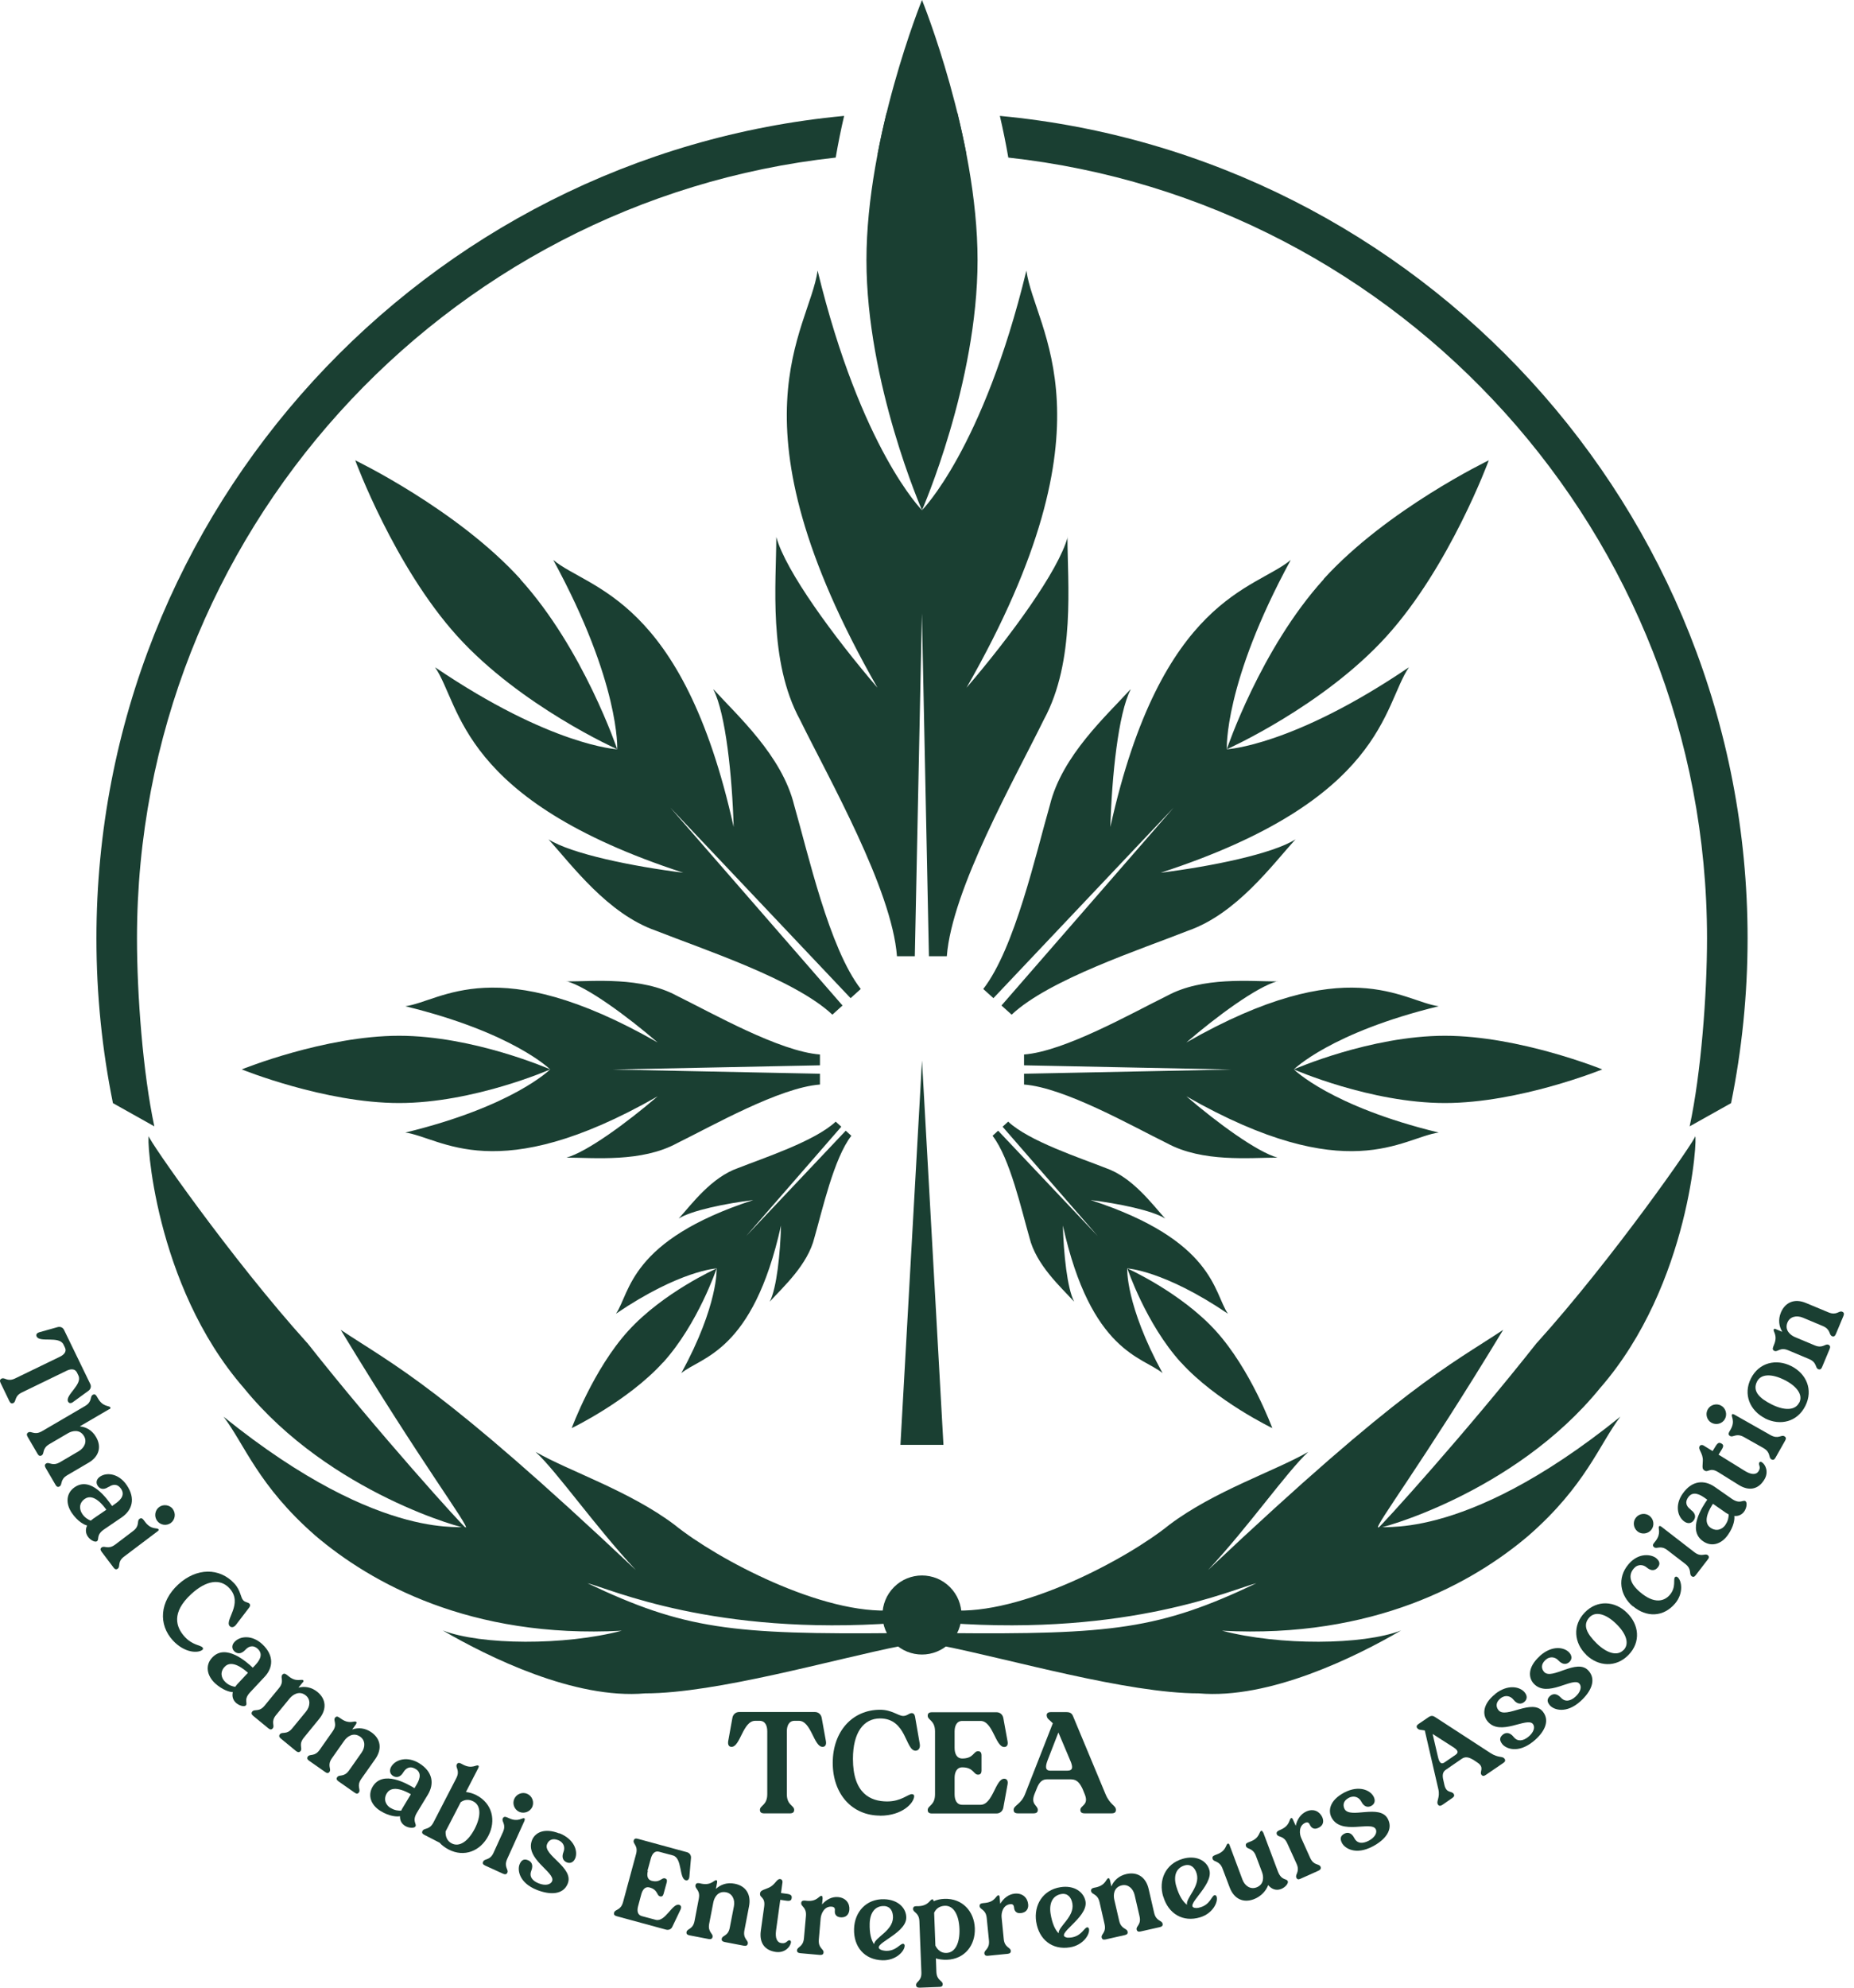
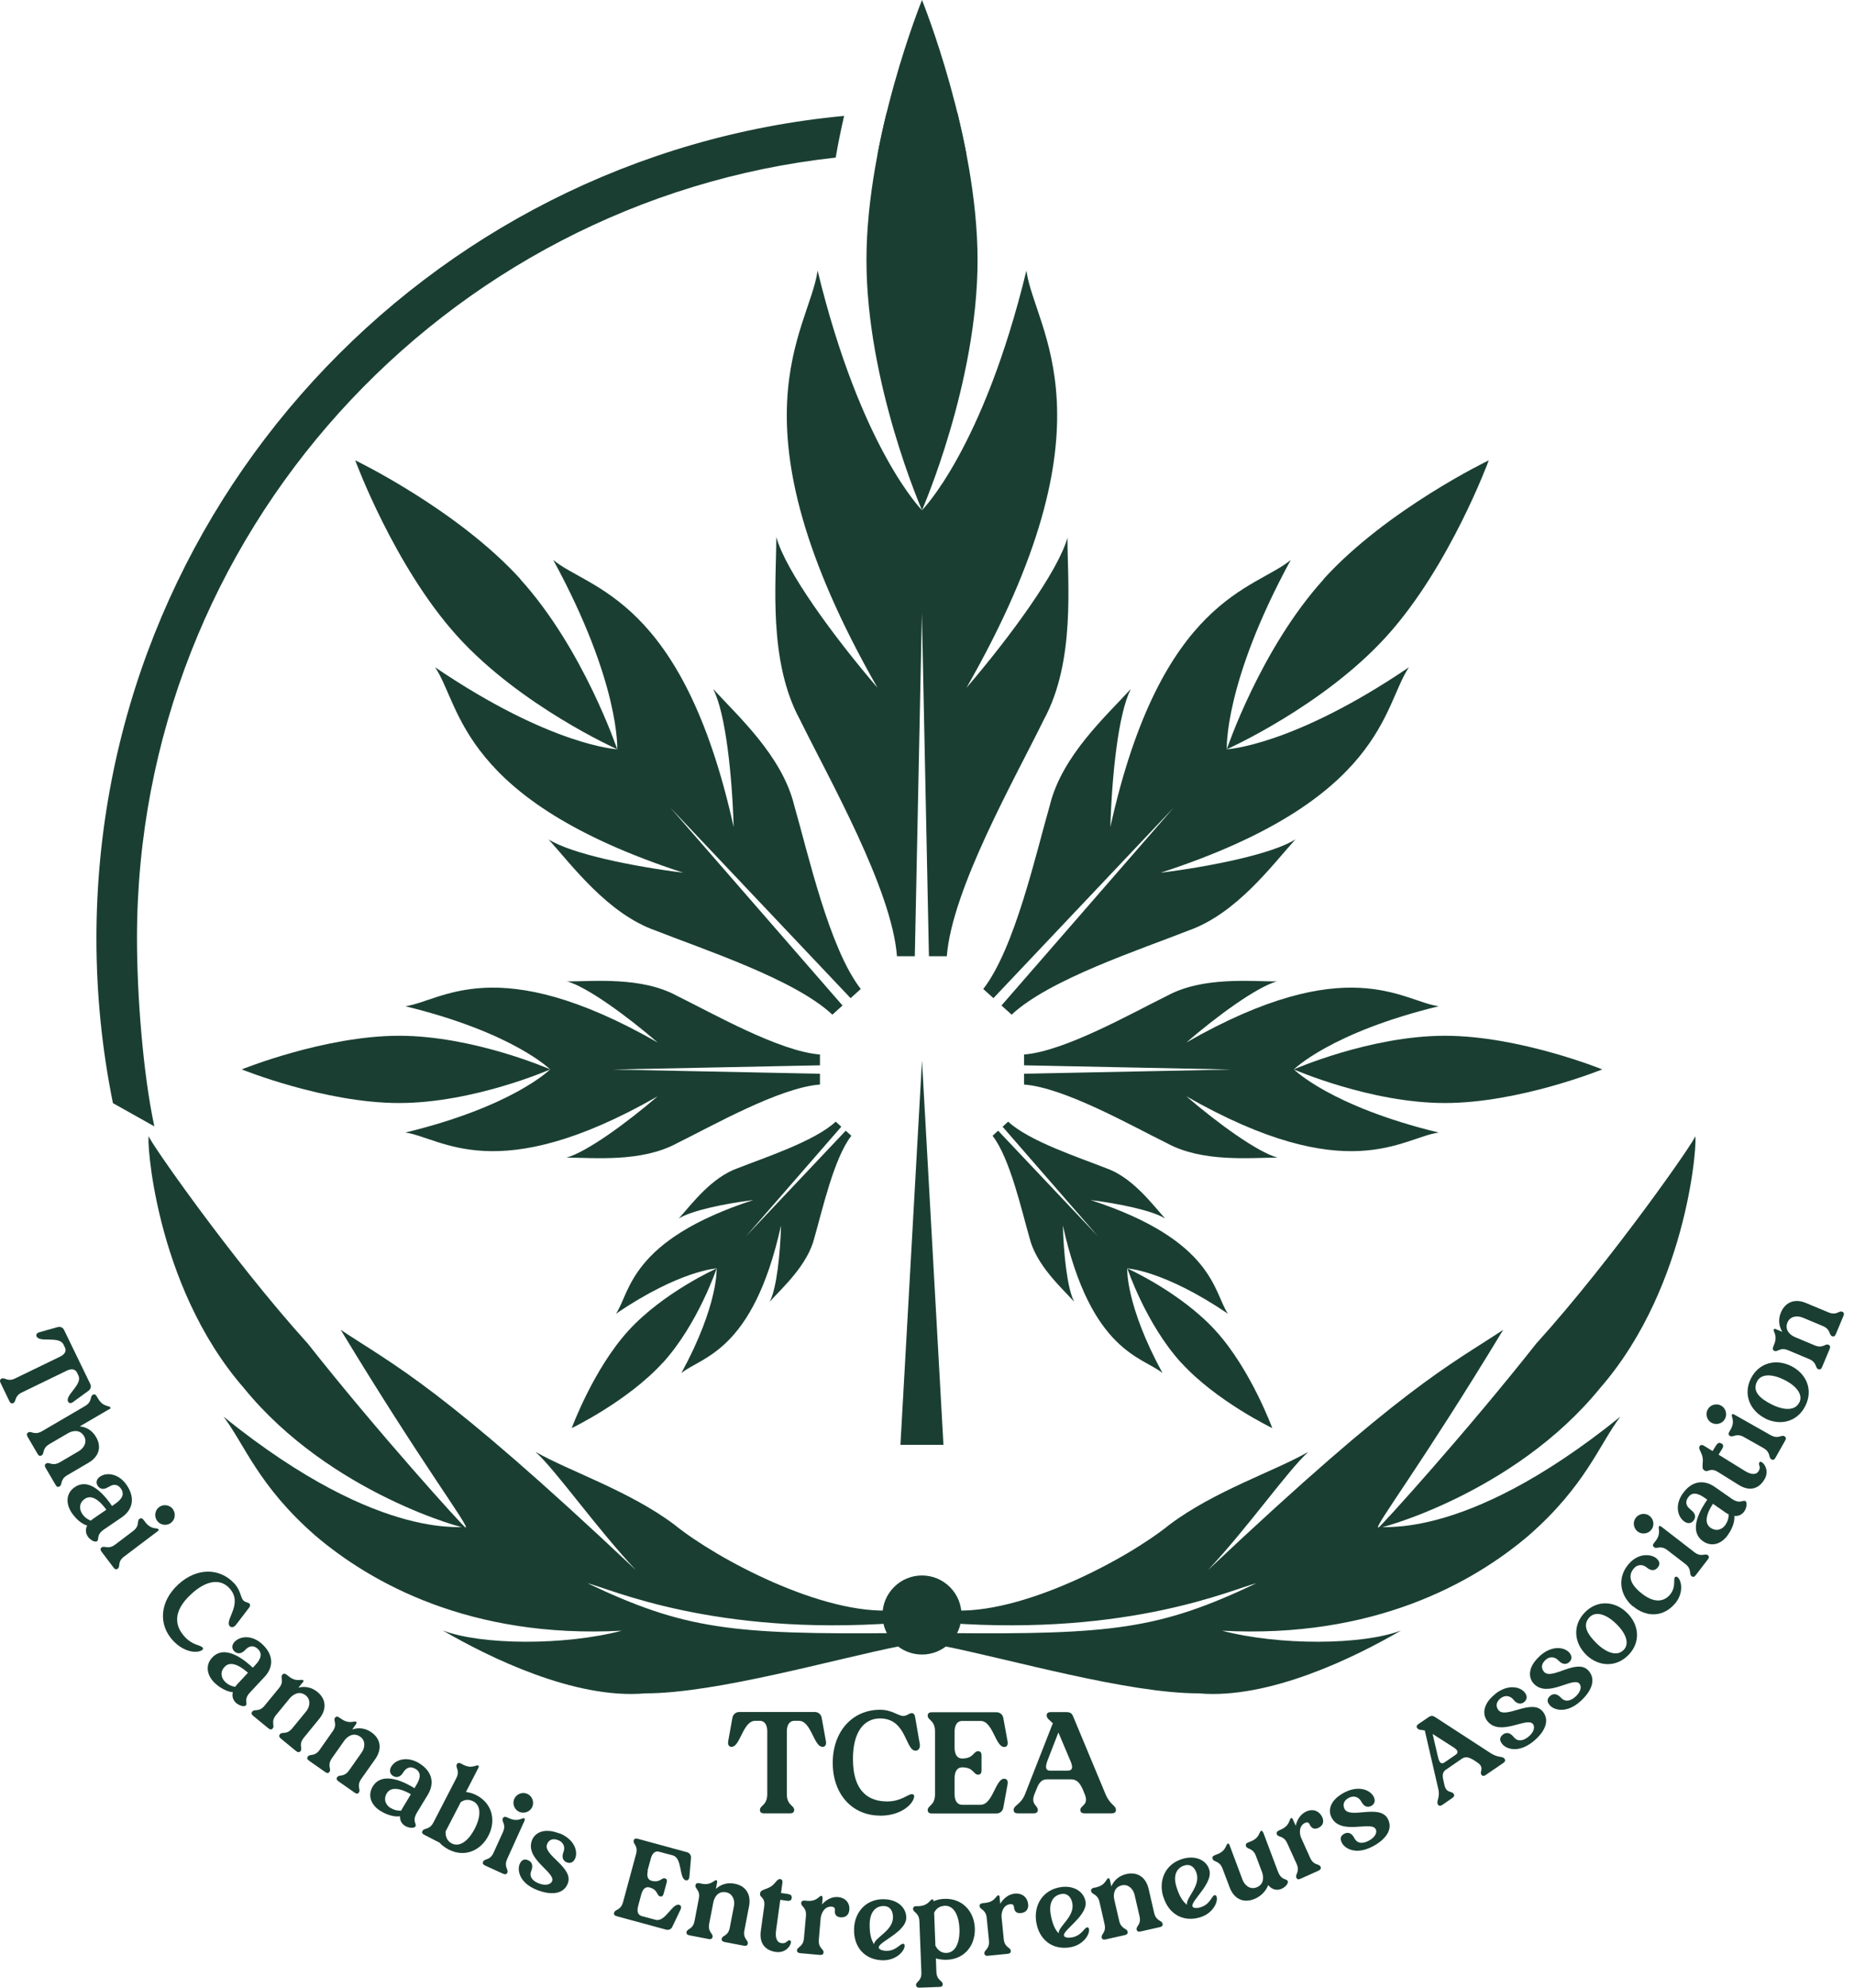
<svg xmlns="http://www.w3.org/2000/svg" width="70" height="75" viewBox="0 0 70 75" fill="none">
  <g clip-path="url(#clip0_199_8)">
    <path d="M2.765 52.898C2.686 52.959 2.606 52.959 2.569 52.884C2.452 52.645 3.121 52.243 2.962 51.906L2.906 51.788C2.831 51.639 2.672 51.648 2.522 51.718L0.832 52.538C0.528 52.683 0.626 52.879 0.504 52.94C0.439 52.973 0.392 52.945 0.354 52.87L0.022 52.182C-0.016 52.102 -0.006 52.051 0.059 52.018C0.186 51.957 0.275 52.158 0.579 52.008L2.269 51.189C2.419 51.114 2.527 50.997 2.452 50.847L2.396 50.73C2.232 50.398 1.501 50.67 1.384 50.431C1.347 50.351 1.394 50.295 1.492 50.267L2.175 50.075C2.278 50.047 2.377 50.089 2.419 50.183L3.407 52.219C3.454 52.313 3.425 52.416 3.341 52.477L2.77 52.893L2.765 52.898Z" fill="#1A3F32" />
    <path d="M4.128 53.169L3.013 53.82C3.252 53.843 3.482 53.97 3.627 54.223C3.842 54.588 3.744 54.962 3.337 55.196L2.545 55.66C2.255 55.828 2.367 56.016 2.25 56.086C2.185 56.123 2.138 56.1 2.096 56.025L1.721 55.384C1.679 55.309 1.684 55.257 1.745 55.22C1.866 55.15 1.969 55.342 2.264 55.173L2.967 54.761C3.191 54.63 3.294 54.396 3.173 54.19C3.013 53.914 2.719 53.989 2.569 54.078L1.866 54.489C1.576 54.658 1.689 54.85 1.572 54.916C1.506 54.953 1.459 54.929 1.417 54.855L1.042 54.213C1 54.138 1.005 54.087 1.066 54.049C1.188 53.979 1.291 54.171 1.586 54.003L3.205 53.057C3.496 52.888 3.383 52.701 3.5 52.631C3.566 52.593 3.613 52.617 3.655 52.692L3.702 52.771C3.889 53.094 4.123 53.029 4.165 53.104C4.189 53.141 4.146 53.165 4.128 53.174V53.169Z" fill="#1A3F32" />
    <path d="M4.104 56.1C3.894 56.245 3.758 56.166 3.692 56.067C3.608 55.946 3.641 55.81 3.777 55.716C4.043 55.538 4.493 55.608 4.783 56.035C5.134 56.55 4.985 56.99 4.591 57.257L3.931 57.706C3.617 57.921 3.758 58.09 3.66 58.155C3.585 58.207 3.402 58.108 3.313 57.973C3.22 57.832 3.229 57.687 3.29 57.561C3.177 57.537 2.929 57.406 2.709 57.083C2.475 56.737 2.489 56.339 2.822 56.114C3.435 55.697 4.043 56.554 4.231 56.826L4.329 56.755C4.479 56.653 4.755 56.451 4.573 56.18C4.423 55.96 4.235 56.016 4.109 56.105L4.104 56.1ZM3.107 57.125C3.205 57.27 3.332 57.341 3.426 57.378C3.454 57.355 3.486 57.327 3.514 57.308L4.015 56.966C3.917 56.83 3.543 56.325 3.205 56.554C2.985 56.704 2.981 56.938 3.107 57.125Z" fill="#1A3F32" />
    <path d="M5.954 57.776L4.689 58.731C4.418 58.932 4.558 59.105 4.446 59.19C4.39 59.232 4.338 59.218 4.287 59.148L3.837 58.553C3.786 58.483 3.781 58.431 3.837 58.389C3.95 58.305 4.076 58.483 4.348 58.282L5.022 57.771C5.293 57.57 5.153 57.397 5.265 57.312C5.322 57.27 5.373 57.284 5.425 57.355L5.481 57.429C5.705 57.729 5.925 57.636 5.982 57.701C6.01 57.734 5.968 57.767 5.954 57.776ZM6.525 56.943C6.646 57.106 6.614 57.34 6.454 57.462C6.291 57.584 6.057 57.551 5.935 57.387C5.813 57.224 5.846 56.989 6.005 56.868C6.164 56.746 6.403 56.779 6.525 56.938V56.943Z" fill="#1A3F32" />
    <path d="M6.529 61.901C5.968 61.292 6.033 60.431 6.726 59.789C7.419 59.148 8.29 59.143 8.851 59.752C9.09 60.014 9.081 60.276 9.184 60.384C9.263 60.468 9.366 60.454 9.418 60.51C9.469 60.566 9.432 60.627 9.395 60.674L8.908 61.311C8.828 61.414 8.73 61.419 8.674 61.358C8.463 61.133 9.203 60.51 8.66 59.925C8.322 59.56 7.798 59.616 7.218 60.15C6.459 60.852 6.642 61.4 6.979 61.765C7.264 62.074 7.564 62.074 7.644 62.158C7.672 62.191 7.672 62.228 7.648 62.247C7.498 62.383 6.979 62.388 6.525 61.896L6.529 61.901Z" fill="#1A3F32" />
    <path d="M9.264 62.252C9.09 62.439 8.94 62.392 8.852 62.312C8.744 62.214 8.744 62.069 8.856 61.952C9.076 61.718 9.53 61.69 9.905 62.041C10.359 62.467 10.312 62.93 9.989 63.272L9.446 63.853C9.184 64.129 9.362 64.265 9.282 64.349C9.221 64.415 9.025 64.358 8.903 64.246C8.781 64.129 8.758 63.984 8.791 63.848C8.678 63.848 8.402 63.773 8.116 63.511C7.812 63.225 7.737 62.832 8.014 62.542C8.519 62.003 9.306 62.701 9.544 62.926L9.629 62.837C9.75 62.706 9.975 62.448 9.736 62.219C9.544 62.041 9.371 62.135 9.268 62.247L9.264 62.252ZM8.514 63.474C8.646 63.595 8.781 63.633 8.88 63.647C8.903 63.614 8.926 63.586 8.95 63.558L9.362 63.118C9.235 63.005 8.758 62.593 8.482 62.893C8.299 63.085 8.346 63.319 8.514 63.474Z" fill="#1A3F32" />
    <path d="M11.431 63.478L11.267 63.68C11.501 63.619 11.754 63.656 11.983 63.839C12.311 64.106 12.349 64.49 12.054 64.855L11.473 65.566C11.258 65.829 11.436 65.964 11.347 66.072C11.3 66.128 11.248 66.124 11.178 66.072L10.602 65.599C10.537 65.543 10.523 65.496 10.57 65.435C10.659 65.328 10.827 65.473 11.038 65.21L11.553 64.583C11.717 64.382 11.731 64.124 11.548 63.975C11.3 63.773 11.052 63.947 10.939 64.082L10.425 64.71C10.209 64.972 10.387 65.108 10.298 65.215C10.251 65.271 10.2 65.267 10.134 65.215L9.558 64.742C9.493 64.686 9.479 64.639 9.526 64.579C9.615 64.471 9.783 64.616 9.994 64.354L10.532 63.698C10.748 63.436 10.57 63.3 10.659 63.193C10.705 63.137 10.757 63.141 10.827 63.193L10.897 63.249C11.188 63.488 11.38 63.343 11.445 63.399C11.478 63.427 11.445 63.464 11.436 63.478H11.431Z" fill="#1A3F32" />
    <path d="M13.449 65.047L13.299 65.257C13.528 65.178 13.786 65.197 14.025 65.365C14.371 65.609 14.437 65.988 14.17 66.372L13.641 67.121C13.449 67.397 13.632 67.519 13.552 67.631C13.51 67.692 13.458 67.692 13.388 67.64L12.779 67.214C12.709 67.163 12.691 67.116 12.733 67.055C12.812 66.943 12.99 67.074 13.182 66.798L13.65 66.133C13.8 65.922 13.795 65.665 13.599 65.529C13.336 65.346 13.102 65.534 12.999 65.679L12.531 66.344C12.339 66.62 12.522 66.742 12.442 66.854C12.4 66.915 12.349 66.915 12.278 66.863L11.67 66.437C11.6 66.386 11.581 66.339 11.623 66.278C11.703 66.166 11.88 66.297 12.072 66.021L12.559 65.328C12.756 65.052 12.569 64.93 12.648 64.817C12.691 64.757 12.742 64.757 12.812 64.808L12.887 64.859C13.196 65.075 13.374 64.916 13.444 64.967C13.482 64.991 13.454 65.033 13.444 65.047H13.449Z" fill="#1A3F32" />
    <path d="M15.687 66.746C15.462 66.611 15.312 66.737 15.232 66.868C15.101 67.088 14.947 67.074 14.844 67.013C14.718 66.938 14.69 66.798 14.774 66.657C14.938 66.386 15.378 66.26 15.818 66.526C16.351 66.849 16.398 67.313 16.155 67.716L15.743 68.394C15.546 68.722 15.743 68.816 15.687 68.914C15.64 68.994 15.434 68.98 15.293 68.895C15.148 68.806 15.097 68.671 15.101 68.53C14.989 68.554 14.708 68.54 14.376 68.338C14.015 68.123 13.866 67.753 14.072 67.411C14.455 66.779 15.368 67.299 15.649 67.472L15.71 67.369C15.804 67.215 15.972 66.915 15.691 66.746H15.687ZM14.755 68.221C14.905 68.315 15.045 68.324 15.148 68.32C15.167 68.282 15.181 68.249 15.2 68.221L15.513 67.701C15.368 67.617 14.816 67.313 14.605 67.664C14.469 67.889 14.558 68.109 14.755 68.226V68.221Z" fill="#1A3F32" />
    <path d="M18.065 66.699L17.592 67.617C17.723 67.631 17.854 67.668 17.99 67.738C18.594 68.052 18.735 68.703 18.439 69.269C18.145 69.836 17.536 70.098 16.932 69.784C16.792 69.709 16.67 69.616 16.6 69.531L16.019 69.232C15.944 69.194 15.916 69.148 15.954 69.082C16.019 68.96 16.211 69.063 16.366 68.764L17.227 67.097C17.381 66.797 17.185 66.699 17.246 66.577C17.279 66.512 17.33 66.502 17.41 66.545L17.489 66.587C17.822 66.76 17.981 66.577 18.056 66.62C18.093 66.638 18.074 66.68 18.06 66.699H18.065ZM17.054 69.555C17.349 69.709 17.681 69.471 17.924 69.002C18.163 68.539 18.168 68.127 17.873 67.972C17.695 67.879 17.536 67.902 17.395 68.001L16.824 69.105C16.815 69.311 16.89 69.471 17.054 69.555Z" fill="#1A3F32" />
    <path d="M19.806 68.694L19.151 70.14C19.011 70.449 19.212 70.533 19.156 70.66C19.128 70.725 19.072 70.735 18.997 70.702L18.318 70.393C18.238 70.356 18.21 70.313 18.243 70.243C18.299 70.117 18.5 70.21 18.636 69.906L18.987 69.134C19.128 68.825 18.926 68.74 18.983 68.614C19.011 68.548 19.067 68.539 19.142 68.572L19.226 68.609C19.568 68.764 19.718 68.576 19.793 68.609C19.83 68.628 19.811 68.67 19.802 68.689L19.806 68.694ZM19.91 67.687C20.097 67.771 20.176 67.996 20.097 68.179C20.012 68.366 19.788 68.445 19.605 68.366C19.418 68.282 19.334 68.057 19.418 67.874C19.502 67.687 19.727 67.603 19.91 67.687Z" fill="#1A3F32" />
    <path d="M21.117 69.171C21.684 69.396 21.824 69.845 21.721 70.112C21.66 70.266 21.534 70.327 21.398 70.271C21.286 70.224 21.183 70.112 21.277 69.873C21.337 69.724 21.3 69.522 21.075 69.433C20.837 69.34 20.705 69.452 20.654 69.588C20.49 70 21.679 70.463 21.436 71.072C21.263 71.507 20.757 71.502 20.27 71.311C19.587 71.039 19.535 70.552 19.615 70.351C19.689 70.163 19.802 70.135 19.938 70.192C20.05 70.238 20.153 70.351 20.059 70.59C19.97 70.814 20.111 70.974 20.336 71.062C20.579 71.161 20.79 71.119 20.846 70.978C20.977 70.646 19.807 70.145 20.087 69.433C20.195 69.162 20.532 68.951 21.117 69.18V69.171Z" fill="#1A3F32" />
    <path d="M24.46 70.595C24.418 70.758 24.437 70.918 24.596 70.965C24.924 71.053 24.975 70.838 25.106 70.876C25.176 70.894 25.195 70.946 25.172 71.03L25.055 71.456C25.031 71.54 24.994 71.573 24.919 71.554C24.783 71.517 24.849 71.306 24.521 71.217C24.357 71.175 24.264 71.302 24.217 71.461L24.09 71.934C24.048 72.097 24.067 72.252 24.231 72.299L24.755 72.439C25.116 72.538 25.387 71.802 25.64 71.873C25.724 71.896 25.733 71.971 25.691 72.06L25.387 72.697C25.345 72.795 25.247 72.837 25.144 72.809L23.285 72.303C23.201 72.28 23.168 72.243 23.187 72.168C23.224 72.032 23.435 72.097 23.524 71.77L24.015 69.958C24.104 69.635 23.889 69.579 23.926 69.448C23.945 69.377 23.997 69.359 24.081 69.382L25.939 69.888C26.038 69.916 26.099 70.005 26.089 70.108L26.029 70.81C26.019 70.908 25.972 70.969 25.888 70.946C25.635 70.876 25.766 70.108 25.406 70.01L24.881 69.869C24.718 69.827 24.624 69.953 24.577 70.112L24.446 70.59L24.46 70.595Z" fill="#1A3F32" />
    <path d="M27.077 71.02L27.03 71.273C27.208 71.109 27.447 71.02 27.737 71.077C28.154 71.156 28.369 71.475 28.28 71.933L28.107 72.832C28.042 73.165 28.262 73.202 28.234 73.338C28.22 73.408 28.173 73.431 28.088 73.417L27.358 73.277C27.274 73.258 27.236 73.221 27.25 73.15C27.279 73.015 27.494 73.062 27.555 72.729L27.709 71.933C27.761 71.68 27.648 71.446 27.414 71.4C27.101 71.339 26.965 71.606 26.932 71.784L26.778 72.579C26.712 72.912 26.932 72.949 26.904 73.085C26.89 73.155 26.843 73.179 26.759 73.165L26.029 73.024C25.944 73.005 25.907 72.968 25.921 72.898C25.949 72.762 26.164 72.809 26.225 72.476L26.384 71.643C26.45 71.311 26.23 71.273 26.258 71.137C26.272 71.067 26.319 71.044 26.403 71.058L26.492 71.077C26.862 71.147 26.96 70.931 27.044 70.945C27.087 70.955 27.077 71.002 27.073 71.02H27.077Z" fill="#1A3F32" />
    <path d="M29.811 73.212C29.858 73.216 29.867 73.263 29.863 73.296C29.839 73.455 29.638 73.698 29.292 73.652C28.861 73.591 28.664 73.296 28.725 72.856L28.852 71.943C28.903 71.568 28.674 71.615 28.697 71.447C28.697 71.418 28.706 71.395 28.721 71.381C28.753 71.325 28.833 71.306 29.006 71.236C29.282 71.124 29.315 70.88 29.465 70.903C29.53 70.913 29.549 70.983 29.544 71.02L29.488 71.428L29.722 71.46C29.881 71.484 29.9 71.54 29.891 71.615C29.881 71.695 29.849 71.741 29.69 71.718L29.46 71.685L29.301 72.842C29.264 73.118 29.329 73.296 29.507 73.319C29.708 73.347 29.713 73.197 29.821 73.212H29.811Z" fill="#1A3F32" />
    <path d="M31.061 71.601L31.038 71.859C31.197 71.676 31.412 71.559 31.646 71.582C31.946 71.61 32.091 71.83 32.068 72.064C32.058 72.181 31.993 72.364 31.731 72.345C31.562 72.331 31.511 72.214 31.52 72.111C31.529 72.032 31.525 71.952 31.403 71.943C31.127 71.919 31.005 72.2 30.986 72.373L30.916 73.183C30.888 73.52 31.108 73.534 31.094 73.67C31.089 73.745 31.043 73.769 30.953 73.764L30.214 73.698C30.13 73.689 30.087 73.656 30.092 73.586C30.106 73.45 30.322 73.469 30.354 73.137L30.429 72.294C30.457 71.957 30.237 71.943 30.251 71.807C30.256 71.732 30.303 71.709 30.387 71.713L30.476 71.723C30.851 71.755 30.925 71.526 31.014 71.535C31.056 71.535 31.052 71.587 31.052 71.61L31.061 71.601Z" fill="#1A3F32" />
    <path d="M32.246 72.781C32.264 72.144 32.705 71.643 33.383 71.662C33.908 71.676 34.226 71.999 34.217 72.369C34.198 73.006 32.761 73.394 33.299 73.586C33.35 73.6 33.402 73.605 33.453 73.61C33.833 73.619 33.983 73.338 34.095 73.343C34.142 73.343 34.16 73.39 34.156 73.422C34.151 73.628 33.823 73.98 33.318 73.966C32.639 73.947 32.227 73.46 32.246 72.786V72.781ZM32.999 73.362C33.032 73.099 33.702 72.865 33.716 72.355C33.72 72.121 33.617 71.929 33.379 71.92C33.056 71.91 32.85 72.149 32.836 72.575C32.826 72.95 32.892 73.198 32.999 73.357V73.362Z" fill="#1A3F32" />
    <path d="M35.251 71.737C35.368 71.685 35.509 71.652 35.659 71.648C36.337 71.624 36.782 72.121 36.806 72.757C36.829 73.399 36.426 73.923 35.748 73.947C35.588 73.951 35.434 73.928 35.336 73.895L35.354 74.401C35.368 74.738 35.588 74.724 35.593 74.864C35.593 74.939 35.556 74.972 35.467 74.972L34.722 75C34.638 75 34.591 74.976 34.587 74.901C34.582 74.761 34.802 74.761 34.788 74.424L34.713 72.495C34.699 72.158 34.479 72.172 34.474 72.032C34.474 71.957 34.512 71.924 34.601 71.924H34.69C35.064 71.905 35.111 71.671 35.2 71.666C35.242 71.666 35.247 71.713 35.247 71.737H35.251ZM35.738 73.689C36.071 73.675 36.244 73.305 36.225 72.781C36.206 72.256 36.005 71.896 35.673 71.91C35.476 71.919 35.345 72.013 35.27 72.172L35.317 73.413C35.41 73.595 35.551 73.698 35.738 73.689Z" fill="#1A3F32" />
    <path d="M37.691 71.512C37.733 71.512 37.737 71.554 37.742 71.577L37.765 71.835C37.887 71.629 38.079 71.474 38.313 71.451C38.613 71.423 38.795 71.61 38.819 71.849C38.833 71.966 38.8 72.158 38.538 72.186C38.369 72.205 38.299 72.097 38.29 71.994C38.28 71.915 38.266 71.835 38.145 71.849C37.868 71.877 37.798 72.177 37.817 72.35L37.897 73.16C37.929 73.497 38.149 73.469 38.163 73.605C38.168 73.68 38.131 73.712 38.046 73.722L37.307 73.796C37.222 73.806 37.175 73.778 37.166 73.708C37.152 73.572 37.372 73.553 37.339 73.216L37.255 72.373C37.222 72.036 37.002 72.064 36.988 71.929C36.979 71.854 37.021 71.821 37.105 71.811L37.194 71.802C37.569 71.765 37.602 71.526 37.686 71.517L37.691 71.512Z" fill="#1A3F32" />
    <path d="M39.123 72.519C39.025 71.891 39.367 71.315 40.036 71.208C40.551 71.124 40.925 71.386 40.986 71.751C41.085 72.378 39.746 73.024 40.307 73.113C40.359 73.113 40.41 73.113 40.462 73.104C40.837 73.043 40.935 72.739 41.042 72.725C41.089 72.715 41.113 72.757 41.117 72.79C41.15 72.996 40.893 73.399 40.396 73.478C39.727 73.586 39.226 73.183 39.123 72.514V72.519ZM39.97 72.949C39.956 72.687 40.57 72.331 40.49 71.83C40.453 71.601 40.317 71.428 40.078 71.465C39.76 71.517 39.601 71.788 39.666 72.21C39.727 72.579 39.835 72.814 39.97 72.949Z" fill="#1A3F32" />
    <path d="M41.904 70.927L41.96 71.18C42.054 70.96 42.241 70.777 42.527 70.712C42.939 70.618 43.266 70.824 43.369 71.278L43.575 72.172C43.65 72.5 43.865 72.448 43.894 72.584C43.912 72.654 43.875 72.697 43.791 72.715L43.065 72.879C42.981 72.898 42.934 72.879 42.915 72.809C42.882 72.673 43.102 72.631 43.023 72.299L42.84 71.507C42.784 71.255 42.587 71.086 42.358 71.138C42.044 71.208 42.03 71.507 42.072 71.681L42.255 72.472C42.33 72.8 42.545 72.748 42.573 72.884C42.592 72.954 42.555 72.996 42.47 73.015L41.745 73.179C41.66 73.198 41.614 73.179 41.595 73.109C41.562 72.973 41.778 72.931 41.703 72.598L41.515 71.774C41.441 71.447 41.225 71.498 41.197 71.362C41.183 71.292 41.216 71.25 41.3 71.231L41.389 71.213C41.754 71.128 41.759 70.889 41.843 70.871C41.885 70.861 41.895 70.908 41.899 70.927H41.904Z" fill="#1A3F32" />
    <path d="M43.917 71.559C43.734 70.95 43.997 70.332 44.647 70.14C45.148 69.99 45.556 70.196 45.659 70.552C45.841 71.161 44.596 71.98 45.172 71.994C45.223 71.994 45.275 71.98 45.326 71.966C45.691 71.858 45.748 71.54 45.851 71.512C45.897 71.498 45.925 71.535 45.935 71.568C45.996 71.765 45.794 72.2 45.312 72.345C44.661 72.542 44.114 72.21 43.922 71.564L43.917 71.559ZM44.816 71.873C44.764 71.61 45.326 71.18 45.181 70.693C45.116 70.468 44.956 70.318 44.722 70.388C44.413 70.482 44.292 70.772 44.413 71.18C44.521 71.54 44.661 71.755 44.816 71.873Z" fill="#1A3F32" />
    <path d="M47.695 69.143L48.248 70.613C48.383 70.969 48.58 70.871 48.622 70.983C48.655 71.067 48.519 71.222 48.365 71.278C48.168 71.353 47.995 71.269 47.882 71.128C47.803 71.348 47.602 71.564 47.339 71.662C46.941 71.812 46.59 71.653 46.426 71.213L46.16 70.51C46.042 70.197 45.837 70.276 45.785 70.145C45.762 70.075 45.785 70.033 45.869 70L45.954 69.967C46.305 69.836 46.277 69.597 46.356 69.565C46.398 69.551 46.412 69.593 46.422 69.616L46.909 70.918C46.998 71.161 47.213 71.302 47.438 71.217C47.737 71.105 47.714 70.805 47.648 70.637L47.419 70.028C47.302 69.714 47.096 69.794 47.044 69.663C47.021 69.593 47.044 69.551 47.129 69.518L47.213 69.485C47.564 69.354 47.536 69.115 47.616 69.082C47.658 69.068 47.672 69.111 47.681 69.134L47.695 69.143Z" fill="#1A3F32" />
    <path d="M48.814 68.652L48.922 68.891C48.973 68.656 49.104 68.45 49.32 68.352C49.596 68.226 49.825 68.352 49.924 68.567C49.97 68.675 50.008 68.867 49.764 68.975C49.61 69.045 49.512 68.965 49.465 68.872C49.432 68.797 49.39 68.731 49.282 68.778C49.029 68.891 49.057 69.2 49.132 69.359L49.465 70.098C49.605 70.407 49.802 70.309 49.858 70.435C49.886 70.501 49.858 70.548 49.783 70.585L49.104 70.889C49.025 70.927 48.973 70.918 48.945 70.847C48.889 70.721 49.09 70.632 48.955 70.328L48.603 69.555C48.463 69.246 48.266 69.34 48.21 69.218C48.182 69.153 48.21 69.106 48.285 69.068L48.369 69.031C48.711 68.876 48.669 68.642 48.744 68.605C48.781 68.586 48.805 68.628 48.814 68.652Z" fill="#1A3F32" />
    <path d="M50.757 67.636C51.295 67.355 51.731 67.537 51.862 67.79C51.941 67.94 51.904 68.071 51.773 68.141C51.665 68.198 51.511 68.202 51.394 67.973C51.319 67.832 51.141 67.725 50.925 67.837C50.701 67.954 50.701 68.132 50.766 68.258C50.972 68.647 52.101 68.052 52.4 68.633C52.616 69.045 52.288 69.429 51.824 69.672C51.174 70.014 50.766 69.733 50.668 69.541C50.574 69.363 50.626 69.26 50.757 69.19C50.865 69.134 51.019 69.129 51.136 69.359C51.248 69.574 51.459 69.569 51.675 69.457C51.909 69.335 52.012 69.148 51.941 69.017C51.773 68.698 50.63 69.26 50.275 68.581C50.139 68.324 50.195 67.931 50.757 67.636Z" fill="#1A3F32" />
    <path d="M53.51 65.21C53.468 65.15 53.486 65.098 53.557 65.051L53.941 64.789C54.067 64.705 54.137 64.761 54.198 64.798L56.281 66.151C56.581 66.343 56.726 66.25 56.806 66.362C56.848 66.423 56.829 66.475 56.759 66.521L56.094 66.975C56.024 67.022 55.972 67.022 55.93 66.961C55.851 66.849 56.071 66.69 55.771 66.498L55.631 66.404C55.476 66.315 55.336 66.259 55.186 66.367L54.587 66.779C54.46 66.863 54.456 67.004 54.493 67.158L54.535 67.35C54.61 67.673 54.807 67.57 54.882 67.682C54.924 67.743 54.905 67.795 54.835 67.841L54.456 68.104C54.385 68.15 54.329 68.15 54.292 68.09C54.212 67.977 54.381 67.832 54.306 67.509L53.795 65.295C53.66 65.267 53.566 65.285 53.514 65.21H53.51ZM54.535 66.503L54.952 66.217C55.097 66.119 55.022 66.03 54.9 65.945L54.09 65.426L54.292 66.292C54.334 66.47 54.395 66.596 54.535 66.503Z" fill="#1A3F32" />
    <path d="M56.45 63.918C56.927 63.539 57.391 63.638 57.569 63.862C57.676 63.993 57.662 64.129 57.545 64.223C57.452 64.298 57.297 64.33 57.138 64.129C57.04 64.003 56.843 63.932 56.656 64.082C56.455 64.241 56.487 64.415 56.576 64.527C56.852 64.874 57.845 64.073 58.252 64.583C58.542 64.948 58.29 65.388 57.882 65.716C57.307 66.175 56.857 65.978 56.721 65.81C56.595 65.651 56.628 65.543 56.745 65.449C56.838 65.374 56.993 65.342 57.152 65.543C57.302 65.73 57.513 65.688 57.7 65.538C57.906 65.374 57.971 65.173 57.878 65.051C57.653 64.77 56.637 65.538 56.16 64.944C55.977 64.719 55.958 64.316 56.45 63.923V63.918Z" fill="#1A3F32" />
    <path d="M58.14 62.481C58.594 62.074 59.057 62.144 59.249 62.355C59.362 62.481 59.357 62.617 59.249 62.715C59.16 62.795 59.011 62.837 58.837 62.65C58.73 62.532 58.528 62.472 58.35 62.636C58.163 62.809 58.205 62.977 58.299 63.085C58.594 63.413 59.54 62.551 59.975 63.038C60.289 63.385 60.064 63.839 59.675 64.19C59.132 64.681 58.669 64.513 58.524 64.354C58.388 64.204 58.416 64.091 58.524 63.993C58.613 63.914 58.763 63.871 58.936 64.059C59.1 64.237 59.306 64.18 59.483 64.021C59.68 63.843 59.732 63.637 59.629 63.525C59.39 63.258 58.421 64.087 57.906 63.525C57.709 63.31 57.667 62.912 58.135 62.49L58.14 62.481Z" fill="#1A3F32" />
    <path d="M59.891 62.439C59.432 61.999 59.362 61.33 59.835 60.843C60.307 60.356 60.972 60.407 61.426 60.852C61.885 61.297 61.96 61.957 61.487 62.444C61.014 62.931 60.35 62.884 59.891 62.444V62.439ZM61.3 62.261C61.534 62.022 61.398 61.634 61.019 61.269C60.645 60.904 60.251 60.782 60.017 61.02C59.732 61.316 59.919 61.653 60.293 62.018C60.673 62.383 61.066 62.5 61.295 62.261H61.3Z" fill="#1A3F32" />
    <path d="M61.646 60.609C61.164 60.197 61.047 59.537 61.487 59.022C61.88 58.558 62.372 58.656 62.536 58.797C62.69 58.928 62.676 59.045 62.583 59.153C62.503 59.246 62.363 59.307 62.166 59.139C62.044 59.036 61.838 59.003 61.684 59.185C61.473 59.434 61.525 59.738 61.923 60.075C62.466 60.538 62.84 60.417 63.046 60.178C63.294 59.888 63.168 59.593 63.238 59.513C63.271 59.476 63.313 59.49 63.341 59.513C63.5 59.649 63.571 60.122 63.243 60.506C62.803 61.021 62.166 61.039 61.651 60.604L61.646 60.609Z" fill="#1A3F32" />
    <path d="M61.764 57.266C61.885 57.107 62.124 57.074 62.283 57.2C62.442 57.327 62.475 57.561 62.349 57.72C62.227 57.879 61.988 57.912 61.829 57.786C61.67 57.659 61.637 57.425 61.764 57.266ZM62.719 57.599L63.973 58.568C64.24 58.774 64.371 58.596 64.479 58.68C64.535 58.727 64.535 58.778 64.479 58.844L64.025 59.434C63.973 59.504 63.922 59.518 63.866 59.471C63.758 59.387 63.894 59.214 63.627 59.008L62.957 58.493C62.691 58.287 62.559 58.465 62.452 58.38C62.396 58.334 62.396 58.282 62.452 58.216L62.508 58.146C62.737 57.847 62.587 57.659 62.639 57.594C62.667 57.561 62.705 57.589 62.719 57.603V57.599Z" fill="#1A3F32" />
    <path d="M63.833 56.966C64.043 57.111 64.02 57.266 63.95 57.364C63.866 57.486 63.725 57.505 63.594 57.411C63.332 57.228 63.233 56.784 63.529 56.362C63.884 55.852 64.348 55.833 64.736 56.1L65.387 56.554C65.701 56.77 65.808 56.578 65.902 56.643C65.977 56.695 65.949 56.896 65.855 57.032C65.757 57.168 65.617 57.214 65.481 57.2C65.499 57.313 65.467 57.594 65.242 57.912C65.003 58.258 64.629 58.385 64.301 58.155C63.692 57.734 64.273 56.854 64.46 56.587L64.362 56.517C64.212 56.414 63.926 56.231 63.739 56.498C63.589 56.714 63.706 56.868 63.833 56.957V56.966ZM65.148 57.528C65.251 57.383 65.265 57.242 65.27 57.144C65.237 57.126 65.2 57.107 65.172 57.088L64.675 56.742C64.582 56.882 64.245 57.411 64.582 57.645C64.797 57.795 65.022 57.72 65.153 57.528H65.148Z" fill="#1A3F32" />
    <path d="M66.422 55.187C66.445 55.145 66.492 55.154 66.52 55.173C66.656 55.257 66.796 55.543 66.609 55.838C66.38 56.208 66.028 56.264 65.654 56.034L64.872 55.547C64.554 55.351 64.498 55.576 64.357 55.487C64.334 55.473 64.315 55.454 64.306 55.44C64.268 55.384 64.282 55.309 64.292 55.121C64.306 54.822 64.095 54.695 64.174 54.564C64.207 54.508 64.282 54.522 64.31 54.536L64.661 54.752L64.783 54.555C64.867 54.419 64.928 54.429 64.994 54.466C65.064 54.508 65.092 54.555 65.008 54.691L64.886 54.887L65.879 55.501C66.113 55.646 66.305 55.66 66.398 55.51C66.506 55.337 66.37 55.276 66.426 55.182L66.422 55.187Z" fill="#1A3F32" />
    <path d="M64.479 53.178C64.577 53.001 64.811 52.94 64.984 53.038C65.162 53.136 65.223 53.37 65.125 53.544C65.027 53.722 64.797 53.782 64.619 53.684C64.441 53.586 64.38 53.352 64.479 53.178ZM65.471 53.37L66.852 54.152C67.147 54.316 67.25 54.124 67.372 54.194C67.438 54.232 67.442 54.283 67.4 54.358L67.035 55.004C66.993 55.079 66.946 55.103 66.88 55.065C66.759 54.995 66.871 54.808 66.581 54.639L65.841 54.222C65.546 54.059 65.443 54.251 65.322 54.185C65.256 54.148 65.251 54.096 65.293 54.021L65.34 53.942C65.528 53.614 65.35 53.45 65.392 53.375C65.415 53.338 65.453 53.361 65.471 53.375V53.37Z" fill="#1A3F32" />
    <path d="M66.642 53.516C66.075 53.23 65.804 52.617 66.108 52.013C66.412 51.409 67.063 51.26 67.63 51.545C68.201 51.831 68.468 52.439 68.163 53.048C67.859 53.657 67.213 53.806 66.642 53.521V53.516ZM67.934 52.926C68.084 52.631 67.84 52.299 67.367 52.065C66.899 51.831 66.487 51.831 66.338 52.13C66.155 52.495 66.431 52.762 66.899 52.996C67.372 53.23 67.779 53.226 67.929 52.926H67.934Z" fill="#1A3F32" />
    <path d="M67.054 50.154L67.293 50.253C67.166 50.047 67.129 49.789 67.241 49.522C67.405 49.134 67.761 48.984 68.191 49.167L69.034 49.518C69.348 49.649 69.427 49.443 69.554 49.494C69.624 49.522 69.633 49.574 69.601 49.654L69.315 50.337C69.282 50.417 69.235 50.445 69.17 50.417C69.043 50.365 69.132 50.164 68.819 50.033L68.07 49.719C67.831 49.621 67.583 49.677 67.489 49.897C67.367 50.192 67.602 50.379 67.765 50.449L68.514 50.763C68.823 50.894 68.908 50.688 69.034 50.74C69.1 50.768 69.114 50.819 69.081 50.899L68.795 51.582C68.763 51.662 68.716 51.69 68.65 51.662C68.524 51.611 68.613 51.409 68.299 51.278L67.517 50.95C67.208 50.819 67.124 51.025 66.998 50.974C66.932 50.946 66.918 50.894 66.951 50.815L66.984 50.73C67.129 50.384 66.937 50.243 66.969 50.164C66.988 50.126 67.03 50.14 67.049 50.15L67.054 50.154Z" fill="#1A3F32" />
    <path d="M36.909 9.817C36.909 14.466 34.811 19.251 34.811 19.251C34.811 19.251 32.714 14.466 32.714 9.817C32.714 5.169 34.811 0 34.811 0C34.811 0 36.909 5.169 36.909 9.817Z" fill="#1A3F32" />
    <path d="M40.312 20.262C39.961 21.549 38.13 24.04 36.492 25.95C42.26 15.861 39.062 12.472 38.753 10.21C37.115 16.952 34.811 19.251 34.811 19.251C34.811 19.251 32.508 16.952 30.869 10.21C30.556 12.472 27.363 15.861 33.13 25.95C31.492 24.04 29.661 21.549 29.31 20.262C29.31 21.975 28.997 24.939 30.204 27.158C31.295 29.377 33.674 33.548 33.866 36.081H34.54L34.807 23.146L35.073 36.081H35.748C35.944 33.548 38.318 29.382 39.409 27.158C40.617 24.939 40.303 21.975 40.303 20.262H40.312Z" fill="#1A3F32" />
    <path d="M19.643 21.854C22.03 24.485 23.304 28.272 23.304 28.272C23.304 28.272 19.657 26.643 17.269 24.007C14.882 21.372 13.412 17.369 13.412 17.369C13.412 17.369 17.255 19.218 19.647 21.849L19.643 21.854Z" fill="#1A3F32" />
    <path d="M26.937 26.02C27.4 26.928 27.644 29.283 27.7 31.203C25.776 22.523 22.227 22.247 20.888 21.128C23.426 25.786 23.304 28.272 23.304 28.272C23.304 28.272 20.818 28.155 16.427 25.178C17.41 26.619 17.344 30.178 25.799 32.93C23.889 32.692 21.572 32.219 20.71 31.671C21.59 32.64 22.939 34.48 24.765 35.117C26.525 35.814 30.013 36.952 31.427 38.286L31.81 37.94L25.312 30.477L32.115 37.663L32.499 37.317C31.305 35.782 30.509 32.2 29.985 30.384C29.526 28.506 27.826 26.989 26.946 26.016L26.937 26.02Z" fill="#1A3F32" />
    <path d="M49.98 21.854C47.592 24.485 46.319 28.272 46.319 28.272C46.319 28.272 49.966 26.643 52.353 24.007C54.741 21.372 56.211 17.369 56.211 17.369C56.211 17.369 52.367 19.218 49.975 21.849L49.98 21.854Z" fill="#1A3F32" />
    <path d="M42.686 26.02C42.222 26.928 41.979 29.283 41.923 31.203C43.847 22.523 47.396 22.247 48.734 21.128C46.197 25.786 46.319 28.272 46.319 28.272C46.319 28.272 48.805 28.155 53.196 25.178C52.213 26.619 52.279 30.178 43.824 32.93C45.734 32.692 48.051 32.219 48.912 31.671C48.032 32.64 46.684 34.48 44.858 35.117C43.098 35.814 39.61 36.952 38.196 38.286L37.812 37.94L44.31 30.477L37.508 37.663L37.124 37.317C38.318 35.782 39.114 32.2 39.638 30.384C40.097 28.506 41.796 26.989 42.676 26.016L42.686 26.02Z" fill="#1A3F32" />
    <path d="M11.595 50.664C14.245 54.026 17.522 57.64 17.592 57.654C17.681 57.729 12.47 56.386 9.207 52.373C5.799 48.464 5.523 42.79 5.621 42.879C5.588 42.982 8.725 47.49 11.595 50.669V50.664Z" fill="#1A3F32" />
    <path d="M20.233 54.794C21.029 55.529 22.475 57.603 24.006 59.241C16.647 52.303 14.924 51.545 12.864 50.178C15.958 55.29 17.719 57.579 17.588 57.65C17.705 57.481 14.549 58.385 8.44 53.455C9.236 54.499 9.746 56.058 11.909 57.945C14.001 59.724 17.751 61.835 23.477 61.531C21.309 62.097 18.168 62.078 16.717 61.521C18.44 62.523 21.693 64.129 24.357 63.895C27.054 63.895 31.492 62.603 34.025 62.102C33.987 61.938 33.95 61.755 33.917 61.62C27.616 61.681 25.832 61.475 22.18 59.738C23.065 59.958 26.956 61.737 33.838 61.24C33.809 61.109 33.767 60.927 33.73 60.758C31.08 60.96 27.068 58.829 25.467 57.533C23.767 56.255 21.501 55.515 20.233 54.789V54.794Z" fill="#1A3F32" />
    <path d="M58.028 50.664C55.378 54.026 52.101 57.64 52.031 57.654C51.941 57.729 57.152 56.386 60.415 52.373C63.824 48.464 64.1 42.79 64.001 42.879C64.034 42.982 60.898 47.49 58.028 50.669V50.664Z" fill="#1A3F32" />
    <path d="M49.385 54.794C48.589 55.529 47.143 57.603 45.612 59.241C52.971 52.303 54.694 51.545 56.754 50.178C53.66 55.29 51.899 57.579 52.03 57.65C51.913 57.481 55.069 58.385 61.178 53.455C60.383 54.499 59.872 56.058 57.709 57.945C55.617 59.724 51.867 61.835 46.141 61.531C48.309 62.097 51.45 62.078 52.901 61.521C51.178 62.523 47.925 64.129 45.261 63.895C42.564 63.895 38.126 62.603 35.593 62.102C35.631 61.938 35.668 61.755 35.701 61.62C42.002 61.681 43.786 61.475 47.438 59.738C46.553 59.958 42.662 61.737 35.78 61.24C35.809 61.109 35.851 60.927 35.888 60.758C38.538 60.96 42.55 58.829 44.151 57.533C45.851 56.255 48.117 55.515 49.385 54.789V54.794Z" fill="#1A3F32" />
    <path d="M44.587 51.41C43.266 49.953 42.564 47.861 42.564 47.861C42.564 47.861 44.582 48.764 45.902 50.216C47.222 51.667 48.037 53.886 48.037 53.886C48.037 53.886 45.911 52.865 44.591 51.41H44.587Z" fill="#1A3F32" />
    <path d="M40.551 49.106C40.294 48.605 40.158 47.303 40.13 46.241C41.192 51.039 43.154 51.194 43.894 51.812C42.489 49.237 42.559 47.861 42.559 47.861C42.559 47.861 43.936 47.926 46.361 49.569C45.818 48.774 45.855 46.803 41.178 45.281C42.232 45.412 43.514 45.674 43.992 45.979C43.505 45.44 42.761 44.424 41.749 44.073C40.776 43.689 38.847 43.057 38.065 42.322L37.854 42.514L41.445 46.639L37.686 42.664L37.475 42.856C38.135 43.703 38.575 45.684 38.866 46.69C39.118 47.73 40.059 48.568 40.546 49.106H40.551Z" fill="#1A3F32" />
    <path d="M25.036 51.41C26.356 49.953 27.058 47.861 27.058 47.861C27.058 47.861 25.041 48.764 23.72 50.216C22.4 51.667 21.586 53.886 21.586 53.886C21.586 53.886 23.711 52.865 25.031 51.41H25.036Z" fill="#1A3F32" />
    <path d="M29.067 49.106C29.324 48.605 29.46 47.303 29.488 46.241C28.425 51.039 26.464 51.194 25.724 51.812C27.129 49.237 27.058 47.861 27.058 47.861C27.058 47.861 25.682 47.926 23.257 49.569C23.8 48.774 23.763 46.803 28.44 45.281C27.386 45.412 26.103 45.674 25.626 45.979C26.113 45.44 26.857 44.424 27.868 44.073C28.842 43.689 30.771 43.057 31.553 42.322L31.764 42.514L28.173 46.639L31.932 42.664L32.143 42.856C31.483 43.703 31.043 45.684 30.752 46.69C30.5 47.73 29.558 48.568 29.072 49.106H29.067Z" fill="#1A3F32" />
    <path d="M15.069 39.082C17.882 39.082 20.776 40.351 20.776 40.351C20.776 40.351 17.882 41.62 15.069 41.62C12.255 41.62 9.128 40.351 9.128 40.351C9.128 40.351 12.255 39.082 15.069 39.082Z" fill="#1A3F32" />
    <path d="M21.389 37.022C22.166 37.233 23.678 38.343 24.83 39.335C18.725 35.847 16.67 37.781 15.303 37.968C19.381 38.961 20.771 40.351 20.771 40.351C20.771 40.351 19.381 41.746 15.303 42.734C16.67 42.921 18.721 44.855 24.83 41.367C23.674 42.359 22.166 43.464 21.389 43.68C22.428 43.68 24.217 43.867 25.56 43.137C26.904 42.477 29.427 41.039 30.958 40.922V40.515L23.131 40.356L30.958 40.197V39.789C29.427 39.672 26.904 38.235 25.56 37.575C24.217 36.844 22.424 37.032 21.389 37.032V37.022Z" fill="#1A3F32" />
    <path d="M54.554 39.082C51.74 39.082 48.847 40.351 48.847 40.351C48.847 40.351 51.74 41.62 54.554 41.62C57.367 41.62 60.495 40.351 60.495 40.351C60.495 40.351 57.367 39.082 54.554 39.082Z" fill="#1A3F32" />
    <path d="M48.234 37.022C47.456 37.233 45.944 38.343 44.793 39.335C50.897 35.847 52.953 37.781 54.32 37.968C50.242 38.961 48.852 40.351 48.852 40.351C48.852 40.351 50.242 41.746 54.32 42.734C52.953 42.921 50.902 44.855 44.793 41.367C45.949 42.359 47.456 43.464 48.234 43.68C47.194 43.68 45.406 43.867 44.062 43.137C42.719 42.477 40.195 41.039 38.664 40.922V40.515L46.492 40.356L38.664 40.197V39.789C40.195 39.672 42.719 38.235 44.062 37.575C45.406 36.844 47.199 37.032 48.234 37.032V37.022Z" fill="#1A3F32" />
    <path d="M36.487 5.815C36.384 5.281 36.267 4.756 36.15 4.265C35.706 4.246 35.261 4.237 34.811 4.237C34.362 4.237 33.917 4.246 33.472 4.265C33.351 4.761 33.238 5.281 33.135 5.815C33.692 5.782 34.249 5.768 34.811 5.768C35.373 5.768 35.935 5.782 36.487 5.815Z" fill="#1A3F32" />
-     <path d="M65.982 35.407C65.982 37.537 65.766 39.611 65.359 41.624L63.795 42.5C64.226 40.496 64.451 37.537 64.451 35.407C64.451 20.164 52.887 7.57 38.07 5.946C37.976 5.403 37.868 4.878 37.751 4.373C53.566 5.857 65.982 19.209 65.982 35.407Z" fill="#1A3F32" />
    <path d="M31.871 4.373C31.754 4.873 31.646 5.403 31.553 5.946C16.735 7.57 5.172 20.164 5.172 35.407C5.172 37.537 5.397 40.496 5.827 42.5L4.264 41.624C3.856 39.616 3.641 37.537 3.641 35.407C3.641 19.209 16.057 5.857 31.871 4.373Z" fill="#1A3F32" />
    <path d="M33.757 59.882L33.754 59.885C33.173 60.467 33.173 61.409 33.754 61.991L33.757 61.994C34.339 62.575 35.282 62.575 35.863 61.994L35.866 61.991C36.448 61.409 36.448 60.467 35.866 59.885L35.863 59.882C35.282 59.301 34.339 59.301 33.757 59.882Z" fill="#1A3F32" />
    <path d="M34.811 40.014L33.997 54.518H35.621L34.811 40.014Z" fill="#1A3F32" />
    <path d="M31.183 65.698C31.206 65.824 31.164 65.913 31.057 65.913C30.724 65.913 30.631 64.93 30.163 64.93H29.999C29.788 64.93 29.708 65.117 29.708 65.328V67.697C29.708 68.123 29.985 68.118 29.985 68.291C29.985 68.385 29.928 68.423 29.821 68.423H28.856C28.749 68.423 28.692 68.385 28.692 68.291C28.692 68.118 28.969 68.123 28.969 67.697V65.328C28.969 65.117 28.894 64.93 28.678 64.93H28.515C28.046 64.93 27.953 65.913 27.62 65.913C27.513 65.913 27.475 65.824 27.494 65.698L27.653 64.818C27.677 64.687 27.779 64.598 27.911 64.598H30.766C30.898 64.598 31 64.687 31.024 64.818L31.183 65.698Z" fill="#1A3F32" />
    <path d="M33.229 68.507C32.18 68.507 31.441 67.706 31.441 66.517C31.441 65.328 32.185 64.513 33.229 64.513C33.678 64.513 33.912 64.747 34.104 64.747C34.249 64.747 34.324 64.64 34.423 64.64C34.516 64.64 34.544 64.728 34.554 64.803L34.727 65.801C34.755 65.965 34.671 66.058 34.568 66.058C34.179 66.058 34.235 64.841 33.229 64.841C32.602 64.841 32.204 65.375 32.204 66.367C32.204 67.673 32.868 67.973 33.496 67.973C34.025 67.973 34.282 67.697 34.427 67.697C34.484 67.697 34.516 67.73 34.516 67.767C34.516 68.024 34.076 68.511 33.229 68.511V68.507Z" fill="#1A3F32" />
    <path d="M36.042 65.951C36.042 66.161 36.117 66.353 36.333 66.353C36.759 66.353 36.754 66.077 36.927 66.077C37.021 66.077 37.059 66.133 37.059 66.241V66.798C37.059 66.906 37.021 66.962 36.927 66.962C36.754 66.962 36.759 66.686 36.333 66.686C36.122 66.686 36.042 66.873 36.042 67.084V67.701C36.042 67.912 36.117 68.099 36.333 68.099H37.021C37.489 68.099 37.583 67.116 37.915 67.116C38.023 67.116 38.065 67.205 38.042 67.327L37.882 68.207C37.859 68.338 37.756 68.427 37.625 68.427H35.191C35.083 68.427 35.027 68.39 35.027 68.296C35.027 68.123 35.303 68.127 35.303 67.701V65.333C35.303 64.907 35.027 64.911 35.027 64.738C35.027 64.644 35.083 64.607 35.191 64.607H37.625C37.756 64.607 37.859 64.696 37.882 64.827L38.042 65.707C38.065 65.834 38.023 65.918 37.915 65.918C37.583 65.918 37.489 64.935 37.021 64.935H36.333C36.122 64.935 36.042 65.122 36.042 65.333V65.955V65.951Z" fill="#1A3F32" />
    <path d="M39.516 64.733C39.516 64.639 39.573 64.602 39.68 64.602H40.27C40.462 64.602 40.495 64.71 40.532 64.799L41.74 67.697C41.913 68.113 42.133 68.118 42.133 68.291C42.133 68.385 42.077 68.422 41.97 68.422H40.954C40.846 68.422 40.79 68.385 40.79 68.291C40.79 68.118 41.127 68.113 40.954 67.697L40.874 67.5C40.776 67.299 40.673 67.139 40.439 67.139H39.521C39.329 67.139 39.226 67.28 39.151 67.467L39.058 67.697C38.903 68.09 39.184 68.118 39.184 68.291C39.184 68.385 39.128 68.422 39.02 68.422H38.435C38.327 68.422 38.271 68.385 38.271 68.291C38.271 68.118 38.547 68.09 38.702 67.697L39.751 65.023C39.629 64.897 39.521 64.85 39.521 64.733H39.516ZM39.657 66.812H40.294C40.518 66.812 40.5 66.671 40.434 66.489L39.961 65.37L39.554 66.418C39.474 66.629 39.446 66.812 39.657 66.812Z" fill="#1A3F32" />
  </g>
  <defs>
    <clipPath id="clip0_199_8">
      <rect width="70" height="75" fill="white" />
    </clipPath>
  </defs>
</svg>